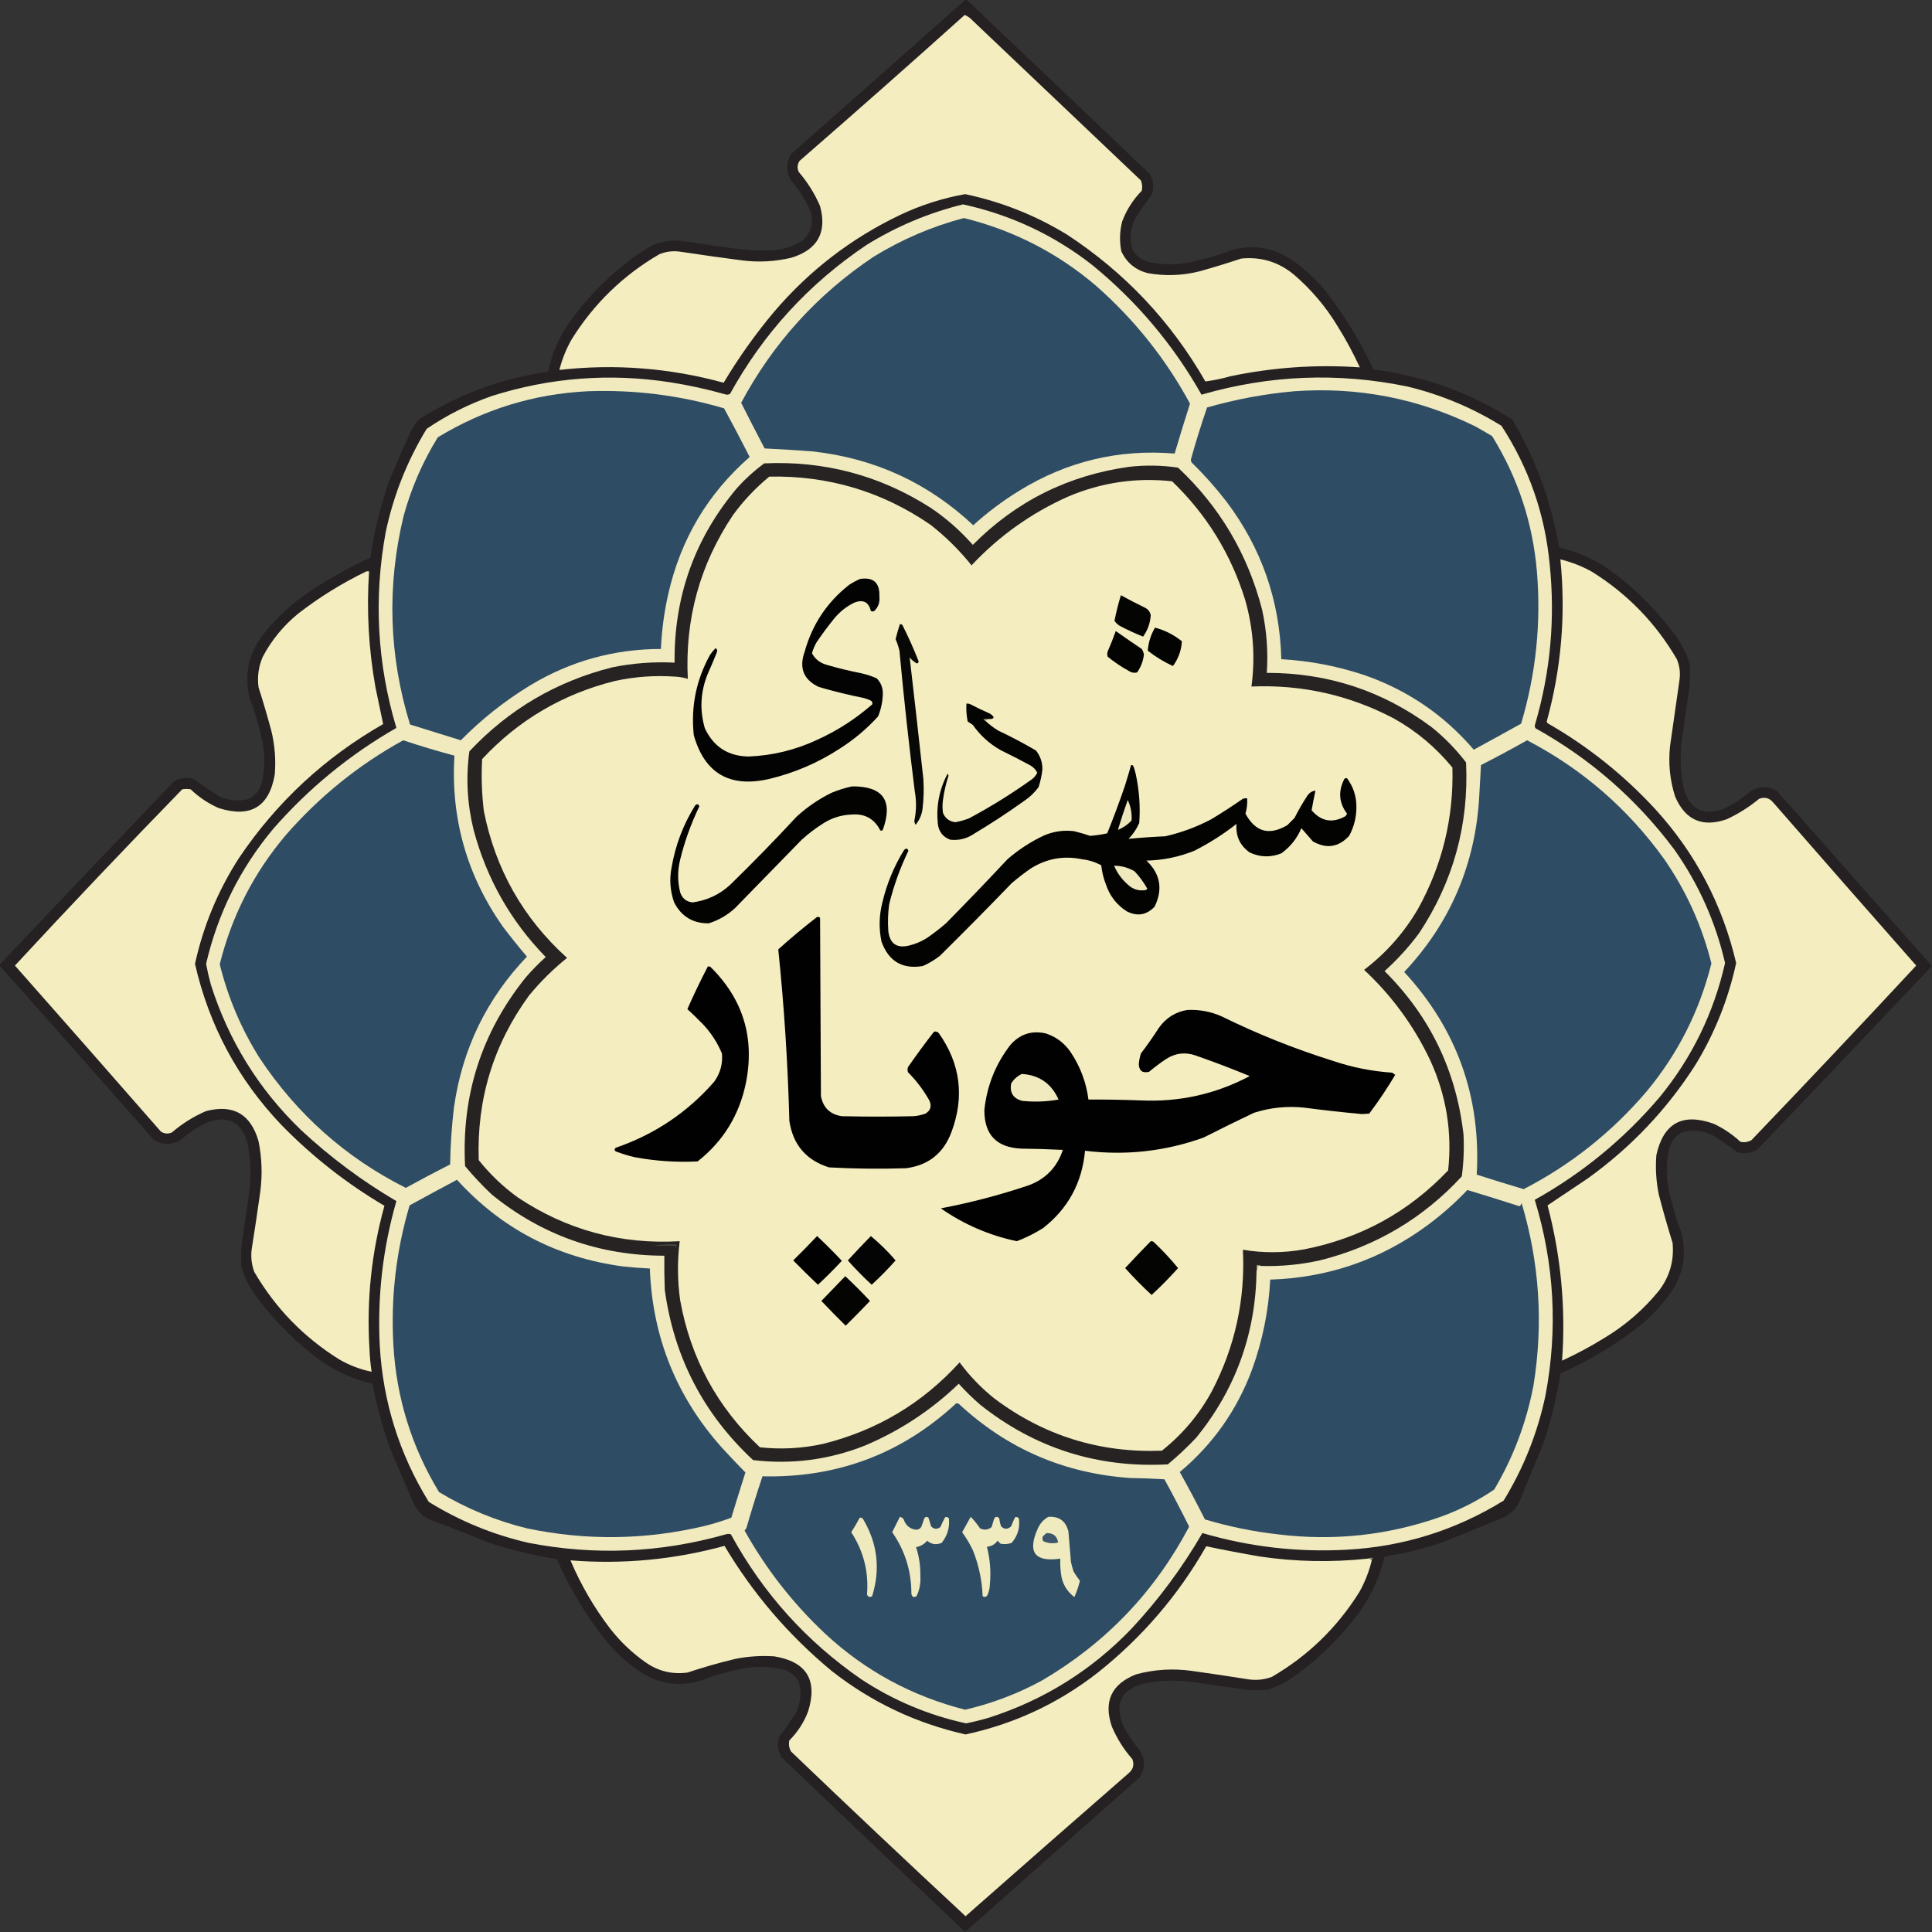
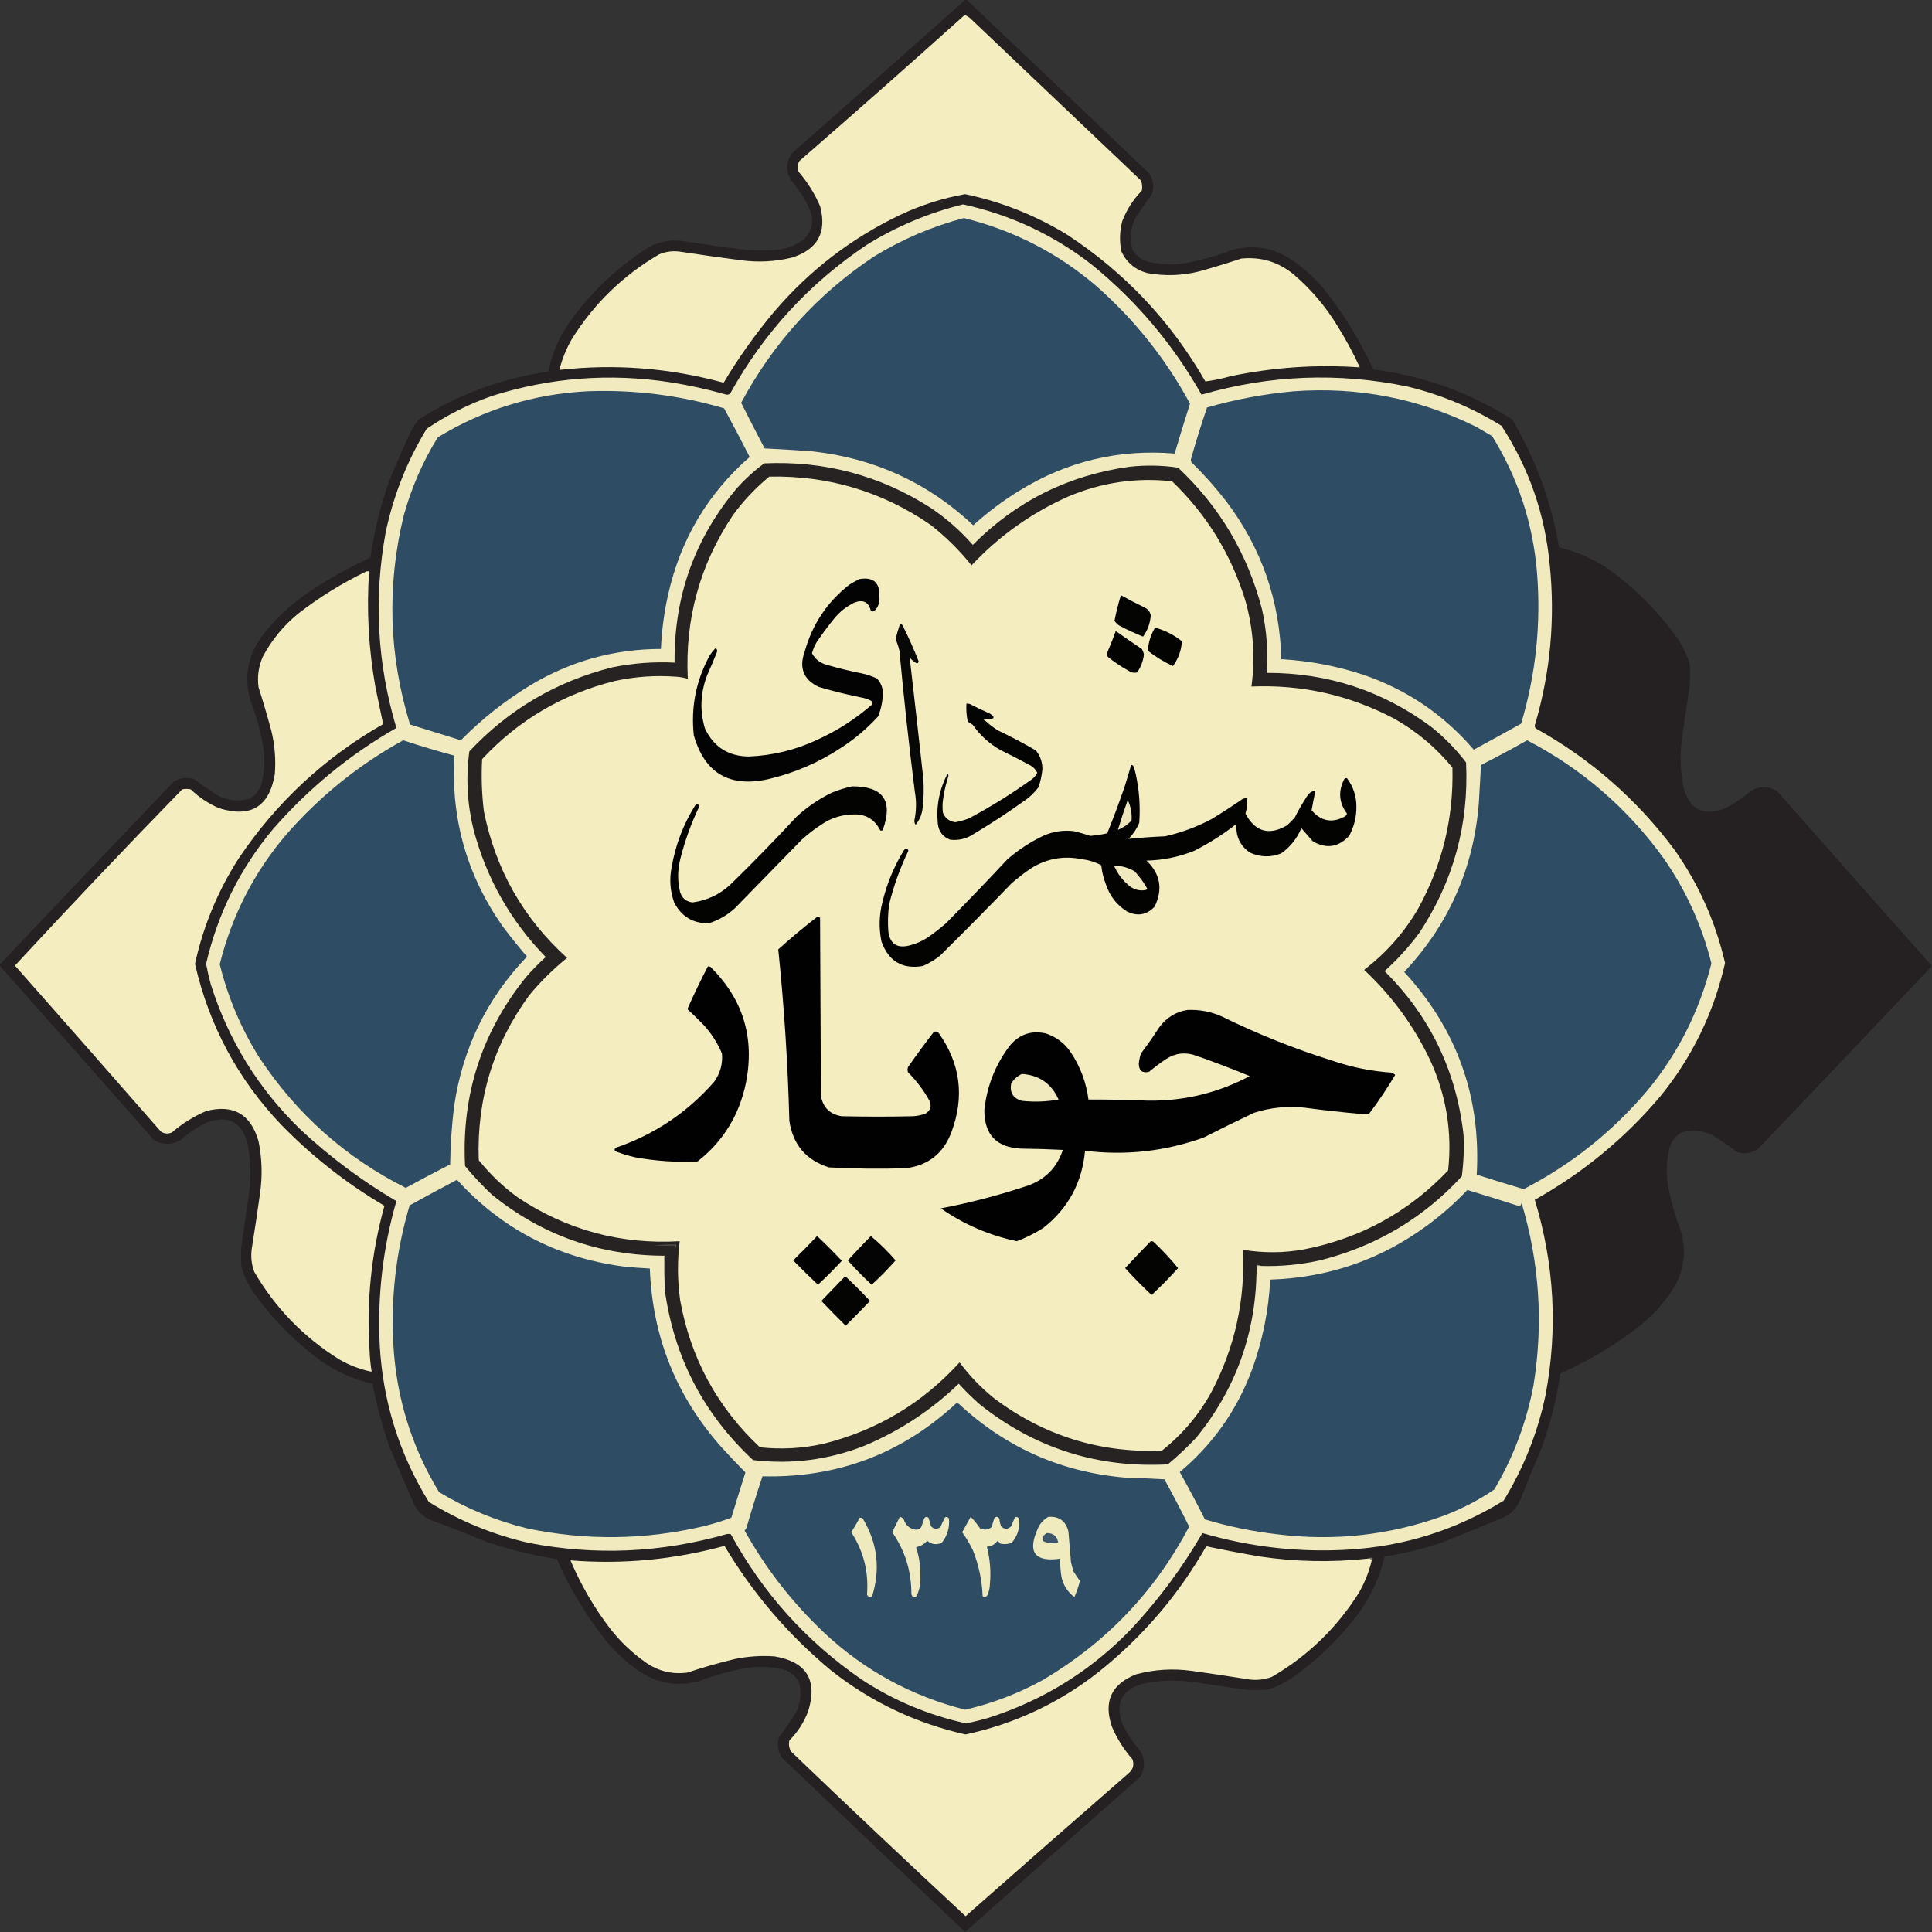
<svg xmlns="http://www.w3.org/2000/svg" width="2264px" height="2264px" style="shape-rendering:geometricPrecision; text-rendering:geometricPrecision; image-rendering:optimizeQuality; fill-rule:evenodd; clip-rule:evenodd">
  <rect width="100%" height="100%" fill="#333333" stroke="none" />
  <g>
    <path style="opacity:0.978" fill="#252122" d="M 1131.5,-0.5 C 1131.83,-0.5 1132.17,-0.5 1132.5,-0.5C 1204.1,67.268 1275.6,135.268 1347,203.5C 1351.56,211.053 1352.56,219.053 1350,227.5C 1342.94,236.892 1336.28,246.558 1330,256.5C 1324.57,268.175 1323.57,280.175 1327,292.5C 1331.5,299.996 1338,304.829 1346.5,307C 1364.4,310.903 1382.4,310.57 1400.5,306C 1415.17,302.75 1429.5,298.417 1443.5,293C 1468.99,286.118 1492.66,290.118 1514.5,305C 1528.89,315.05 1541.72,326.883 1553,340.5C 1575.23,369.114 1594.07,399.947 1609.5,433C 1668.16,440.439 1722.33,459.939 1772,491.5C 1799.62,538.028 1817.96,588.028 1827,641.5C 1848.57,646.467 1868.4,655.3 1886.5,668C 1917.37,690.541 1943.87,717.374 1966,748.5C 1972,757.494 1976.66,767.161 1980,777.5C 1980.67,786.167 1980.67,794.833 1980,803.5C 1977,824.167 1974,844.833 1971,865.5C 1968.44,884.978 1969.11,904.311 1973,923.5C 1979.88,948.19 1995.38,956.357 2019.5,948C 2031.19,942.492 2041.86,935.492 2051.5,927C 2061.83,921 2072.17,921 2082.5,927C 2142.7,995.361 2203.03,1063.53 2263.5,1131.5C 2263.5,1131.83 2263.5,1132.17 2263.5,1132.5C 2195.73,1204.1 2127.73,1275.6 2059.5,1347C 2051.95,1351.56 2043.95,1352.56 2035.5,1350C 2026.11,1342.94 2016.44,1336.28 2006.5,1330C 1994.83,1324.57 1982.83,1323.57 1970.5,1327C 1963,1331.5 1958.17,1338 1956,1346.5C 1952.04,1364.47 1952.37,1382.47 1957,1400.5C 1960.25,1415.17 1964.58,1429.5 1970,1443.5C 1976.88,1468.99 1972.88,1492.66 1958,1514.5C 1947.95,1528.89 1936.12,1541.72 1922.5,1553C 1893.64,1575.64 1862.3,1594.48 1828.5,1609.5C 1824.16,1638.87 1816.99,1667.54 1807,1695.5C 1798.39,1715.72 1790.06,1736.05 1782,1756.5C 1777.44,1768.06 1769.27,1775.9 1757.5,1780C 1734.61,1789.61 1711.61,1798.94 1688.5,1808C 1666.96,1815.22 1644.96,1820.55 1622.5,1824C 1617.2,1846.56 1608.04,1867.4 1595,1886.5C 1572.46,1917.37 1545.63,1943.87 1514.5,1966C 1505.51,1972 1495.84,1976.66 1485.5,1980C 1476.83,1980.67 1468.17,1980.67 1459.5,1980C 1438.83,1977 1418.17,1974 1397.5,1971C 1378.02,1968.44 1358.69,1969.11 1339.5,1973C 1314.81,1979.88 1306.64,1995.38 1315,2019.5C 1320.51,2031.19 1327.51,2041.86 1336,2051.5C 1342,2061.83 1342,2072.17 1336,2082.5C 1267.64,2142.7 1199.47,2203.03 1131.5,2263.5C 1131.17,2263.5 1130.83,2263.5 1130.5,2263.5C 1058.9,2195.73 987.396,2127.73 916,2059.5C 911.445,2051.95 910.445,2043.95 913,2035.5C 920.057,2026.11 926.724,2016.44 933,2006.5C 938.432,1994.83 939.432,1982.83 936,1970.5C 931.501,1963 925.001,1958.17 916.5,1956C 898.595,1952.1 880.595,1952.43 862.5,1957C 847.833,1960.25 833.5,1964.58 819.5,1970C 794.01,1976.88 770.344,1972.88 748.5,1958C 734.113,1947.95 721.28,1936.12 710,1922.5C 686.826,1893.27 667.659,1861.44 652.5,1827C 624.628,1822.62 597.295,1815.96 570.5,1807C 549.403,1798.08 528.07,1789.75 506.5,1782C 494.936,1777.44 487.102,1769.27 483,1757.5C 473.725,1736.62 464.725,1715.62 456,1694.5C 447.78,1670.62 441.28,1646.29 436.5,1621.5C 414.709,1616.63 394.709,1607.8 376.5,1595C 345.626,1572.46 319.126,1545.63 297,1514.5C 291.003,1505.51 286.337,1495.84 283,1485.5C 282.333,1476.83 282.333,1468.17 283,1459.5C 286,1438.83 289,1418.17 292,1397.5C 294.561,1378.02 293.895,1358.69 290,1339.5C 283.117,1314.81 267.617,1306.64 243.5,1315C 231.807,1320.51 221.14,1327.51 211.5,1336C 201.167,1342 190.833,1342 180.5,1336C 120.301,1267.64 59.968,1199.47 -0.5,1131.5C -0.5,1131.17 -0.5,1130.83 -0.5,1130.5C 67.268,1058.9 135.268,987.396 203.5,916C 211.053,911.445 219.053,910.445 227.5,913C 236.892,920.057 246.558,926.724 256.5,933C 268.175,938.432 280.175,939.432 292.5,936C 299.996,931.501 304.829,925.001 307,916.5C 310.961,898.533 310.627,880.533 306,862.5C 302.75,847.833 298.417,833.5 293,819.5C 285.886,792.62 290.553,767.953 307,745.5C 320.539,727.627 336.373,712.127 354.5,699C 379.474,681.402 405.974,666.235 434,653.5C 438.328,623.853 445.328,594.853 455,566.5C 463.134,546.236 471.8,526.236 481,506.5C 483.634,500.728 487.134,495.561 491.5,491C 537.838,461.84 588.171,443.34 642.5,435.5C 646.531,415.242 654.364,396.575 666,379.5C 690.602,344.565 720.768,315.398 756.5,292C 770.952,282.912 786.619,279.912 803.5,283C 827.45,286.707 851.45,290.04 875.5,293C 886.5,293.667 897.5,293.667 908.5,293C 920.628,291.959 931.628,287.959 941.5,281C 952.255,270.147 954.421,257.647 948,243.5C 942.492,231.807 935.492,221.14 927,211.5C 921,201.167 921,190.833 927,180.5C 995.361,120.301 1063.53,59.968 1131.5,-0.5 Z" />
  </g>
  <g>
    <path style="opacity:1" fill="#f3edc0" d="M 1130.5,17.5 C 1132.6,18.412 1134.6,19.579 1136.5,21C 1203.33,84.5 1270.17,148 1337,211.5C 1338.52,215.375 1338.85,219.375 1338,223.5C 1327.83,233.838 1320.16,245.838 1315,259.5C 1312.04,271.076 1311.71,282.743 1314,294.5C 1320.16,307.648 1330.33,316.148 1344.5,320C 1364.97,323.728 1385.3,323.061 1405.5,318C 1421.97,313.399 1438.3,308.399 1454.5,303C 1477.87,300.678 1498.53,307.012 1516.5,322C 1536.52,339.246 1553.35,359.08 1567,381.5C 1576.84,397.203 1585.67,413.536 1593.5,430.5C 1542.39,426.936 1491.72,430.436 1441.5,441C 1431.92,443.761 1422.25,445.761 1412.5,447C 1372.25,376.749 1318.25,319.416 1250.5,275C 1213.36,252.289 1173.53,236.456 1131,227.5C 1104.42,232.248 1078.92,240.415 1054.5,252C 997.373,279.333 948.206,317.167 907,365.5C 885.113,391.615 865.446,419.281 848,448.5C 784.805,431.181 720.638,426.181 655.5,433.5C 658.658,420.868 663.491,408.868 670,397.5C 695.976,355.856 730.143,322.69 772.5,298C 780.51,294.664 788.843,293.664 797.5,295C 821.132,298.579 844.799,301.912 868.5,305C 888.363,307.647 908.03,306.647 927.5,302C 958.154,292.52 969.321,272.353 961,241.5C 954.682,226.854 946.348,213.521 936,201.5C 933.961,197.013 934.294,192.68 937,188.5C 1001.99,132.006 1066.49,75.007 1130.5,17.5 Z" />
  </g>
  <g>
    <path style="opacity:1" fill="#f0eabe" d="M 1128.5,239.5 C 1184.79,251.814 1235.45,275.648 1280.5,311C 1332.56,353.705 1375.06,404.205 1408,462.5C 1487.7,439.375 1568.2,436.208 1649.5,453C 1688.66,462.495 1725.33,477.828 1759.5,499C 1791.63,548.371 1810.46,602.538 1816,661.5C 1822.55,724.976 1816.89,787.309 1799,848.5C 1798.2,850.259 1798.37,851.926 1799.5,853.5C 1863.69,889.182 1917.86,936.516 1962,995.5C 1990.49,1035.82 2010.32,1080.16 2021.5,1128.5C 2008.24,1187.02 1982.74,1239.35 1945,1285.5C 1903.28,1334.58 1854.44,1374.74 1798.5,1406C 1821.52,1481.44 1825.69,1557.94 1811,1635.5C 1801.72,1679.36 1785.38,1720.36 1762,1758.5C 1705.79,1793.18 1644.62,1812.35 1578.5,1816C 1520.85,1819.23 1464.35,1812.73 1409,1796.5C 1385.6,1836.91 1357.93,1874.25 1326,1908.5C 1279.14,1957.37 1223.3,1992.2 1158.5,2013C 1149.73,2015.57 1140.9,2017.73 1132,2019.5C 1087.93,2009.88 1047.09,1992.71 1009.5,1968C 944.916,1923.45 893.916,1866.79 856.5,1798C 854.5,1797.33 852.5,1797.33 850.5,1798C 774.288,1819.68 697.288,1823.01 619.5,1808C 577.739,1798.42 538.739,1782.42 502.5,1760C 467.88,1703.8 448.714,1642.63 445,1576.5C 442.137,1519.03 448.637,1462.69 464.5,1407.5C 424.17,1383.82 386.836,1355.99 352.5,1324C 303.016,1276.23 267.849,1219.4 247,1153.5C 244.85,1145.59 243.017,1137.59 241.5,1129.5C 255.222,1070.39 281.388,1017.72 320,971.5C 361.693,923.779 409.859,884.279 464.5,853C 441.946,777.515 437.779,701.015 452,623.5C 461.146,580.385 477.146,540.052 500,502.5C 523.755,486.372 549.255,473.539 576.5,464C 644.844,442.39 714.511,437.057 785.5,448C 807.122,451.381 828.455,456.048 849.5,462C 851.579,462.808 853.579,462.641 855.5,461.5C 894.7,390.463 948.033,332.296 1015.5,287C 1050.72,265.208 1088.39,249.375 1128.5,239.5 Z" />
  </g>
  <g>
    <path style="opacity:1" fill="#2f4c65" d="M 1129.5,255.5 C 1187.63,269.896 1239.3,296.396 1284.5,335C 1329.47,374.61 1366.14,420.61 1394.5,473C 1388.27,492.421 1382.27,511.921 1376.5,531.5C 1311.11,526.079 1250.44,540.579 1194.5,575C 1175.25,586.797 1157.25,600.297 1140.5,615.5C 1087.69,565.941 1025.03,537.107 952.5,529C 933.622,527.56 914.789,526.393 896,525.5C 886.698,507.729 877.531,489.896 868.5,472C 905.937,402.144 957.604,345.144 1023.5,301C 1056.64,280.596 1091.97,265.429 1129.5,255.5 Z" />
  </g>
  <g>
    <path style="opacity:1" fill="#2f4c65" d="M 688.5,458.5 C 742.976,456.476 796.31,463.143 848.5,478.5C 858.74,497.311 868.74,516.311 878.5,535.5C 829.309,578.5 797.475,632.167 783,696.5C 778.251,717.577 775.418,738.911 774.5,760.5C 719.578,760.529 668.578,774.696 621.5,803C 591.734,821.087 564.567,842.587 540,867.5C 520.167,861.333 500.333,855.167 480.5,849C 455.66,768.234 453.16,686.734 473,604.5C 481.958,571.919 495.291,541.252 513,512.5C 566.96,479.68 625.46,461.68 688.5,458.5 Z" />
  </g>
  <g>
    <path style="opacity:1" fill="#2f4c65" d="M 1516.5,458.5 C 1591.35,453.076 1662.35,466.909 1729.5,500C 1735.83,503.667 1742.17,507.333 1748.5,511C 1778.57,559.539 1796.07,612.372 1801,669.5C 1806.08,730.201 1799.91,789.701 1782.5,848C 1764.11,858.281 1745.61,868.448 1727,878.5C 1692.17,837.816 1649.34,808.65 1598.5,791C 1566.99,780.526 1534.66,774.359 1501.5,772.5C 1499.76,703.77 1478.26,642.104 1437,587.5C 1424.45,571.274 1410.78,555.94 1396,541.5C 1395.83,540.5 1395.67,539.5 1395.5,538.5C 1401.23,517.98 1407.56,497.647 1414.5,477.5C 1447.99,467.903 1481.99,461.569 1516.5,458.5 Z" />
  </g>
  <g>
    <path style="opacity:1" fill="#272323" d="M 1477.5,1483.5 C 1476.08,1482.55 1474.41,1482.22 1472.5,1482.5C 1472.5,1484.83 1472.5,1487.17 1472.5,1489.5C 1471.44,1562.85 1447.94,1627.85 1402,1684.5C 1391.44,1695.73 1380.27,1706.23 1368.5,1716C 1286.05,1720.4 1212.72,1697.07 1148.5,1646C 1139.66,1638.32 1131.32,1630.16 1123.5,1621.5C 1091.39,1652.4 1054.73,1676.57 1013.5,1694C 971.237,1710.7 927.571,1716.37 882.5,1711C 824.384,1656.94 789.884,1590.44 779,1511.5C 778.5,1498.17 778.333,1484.84 778.5,1471.5C 702.482,1471.33 635.149,1447.5 576.5,1400C 565.268,1389.44 554.768,1378.27 545,1366.5C 540.663,1283.52 564.329,1209.85 616,1145.5C 623.344,1136.99 631.178,1128.99 639.5,1121.5C 598.442,1079.41 570.276,1029.74 555,972.5C 547.498,942.145 545.831,911.478 550,880.5C 596.05,831.379 651.884,798.545 717.5,782C 741.597,777.12 765.93,775.287 790.5,776.5C 789.72,698.799 814.22,630.465 864,571.5C 873.604,560.891 884.104,551.391 895.5,543C 966.143,539.779 1031.14,557.113 1090.5,595C 1108.83,607.324 1125.33,621.824 1140,638.5C 1190.65,587.423 1251.82,556.923 1323.5,547C 1342.54,544.863 1361.54,545.196 1380.5,548C 1429.35,593.85 1462.19,649.35 1479,714.5C 1484.33,738.929 1486.16,763.596 1484.5,788.5C 1556.06,788.408 1620.39,809.575 1677.5,852C 1692.7,864.204 1706.2,878.037 1718,893.5C 1721.39,966.311 1703.05,1032.98 1663,1093.5C 1651,1109.65 1637.5,1124.48 1622.5,1138C 1675.65,1190.82 1706.49,1254.65 1715,1329.5C 1715.83,1345.89 1715.16,1362.23 1713,1378.5C 1667.47,1427.86 1611.97,1460.69 1546.5,1477C 1523.78,1482.02 1500.78,1484.19 1477.5,1483.5 Z" />
  </g>
  <g>
    <path style="opacity:1" fill="#f3edc0" d="M 901.5,558.5 C 970.727,557.148 1033.73,575.981 1090.5,615C 1108.34,629.009 1124.34,644.842 1138.5,662.5C 1170.76,628.068 1208.43,601.234 1251.5,582C 1290.58,565.369 1331.25,559.369 1373.5,564C 1413.79,602.717 1442.29,648.884 1459,702.5C 1468.64,735.958 1471.14,769.958 1466.5,804.5C 1525.61,802.03 1581.28,814.53 1633.5,842C 1659.92,856.807 1682.75,875.974 1702,899.5C 1703.58,958.169 1690.25,1013.17 1662,1064.5C 1645.65,1092.68 1624.49,1116.68 1598.5,1136.5C 1631.1,1166.92 1656.93,1202.26 1676,1242.5C 1694.85,1283.65 1701.85,1326.65 1697,1371.5C 1650.82,1420.18 1594.65,1451.01 1528.5,1464C 1504.51,1468.37 1480.51,1468.53 1456.5,1464.5C 1459.33,1523.2 1447.17,1578.54 1420,1630.5C 1405.27,1657.57 1385.77,1680.74 1361.5,1700C 1288.76,1702.75 1223.43,1682.42 1165.5,1639C 1149.91,1626.58 1136.25,1612.42 1124.5,1596.5C 1081,1644.43 1027.67,1676.26 964.5,1692C 940.044,1697.37 915.377,1698.7 890.5,1696C 840.407,1649 809.24,1591.5 797,1523.5C 793.834,1500.52 793.667,1477.52 796.5,1454.5C 727.255,1458.53 663.921,1441.36 606.5,1403C 589.409,1390.58 574.243,1376.08 561,1359.5C 558.56,1288.17 578.226,1223.84 620,1166.5C 633.378,1150.29 648.211,1135.62 664.5,1122.5C 613.142,1076.15 580.642,1018.81 567,950.5C 564.552,930.239 563.885,909.906 565,889.5C 607.591,843.77 659.424,813.27 720.5,798C 744.242,792.843 768.242,791.176 792.5,793C 797.137,793.306 801.637,794.14 806,795.5C 802.509,725.446 820.175,661.446 859,603.5C 871.288,586.713 885.454,571.713 901.5,558.5 Z" />
  </g>
  <g>
-     <path style="opacity:1" fill="#f3edc0" d="M 1828.5,655.5 C 1841.45,658.635 1853.78,663.468 1865.5,670C 1907.14,695.976 1940.31,730.143 1965,772.5C 1968.34,780.51 1969.34,788.843 1968,797.5C 1964.25,823.155 1960.58,848.822 1957,874.5C 1954.87,894.63 1956.87,914.297 1963,933.5C 1974.89,961.132 1995.05,969.965 2023.5,960C 2037.21,953.612 2049.88,945.612 2061.5,936C 2068.02,933.615 2073.52,935.115 2078,940.5C 2133.65,1004.31 2189.48,1067.98 2245.5,1131.5C 2181.72,1200.12 2117.38,1268.29 2052.5,1336C 2048.44,1338.34 2044.11,1339.01 2039.5,1338C 2030.26,1329.43 2019.93,1322.43 2008.5,1317C 1971.86,1303.73 1949.36,1315.89 1941,1353.5C 1939.75,1369.32 1940.75,1384.99 1944,1400.5C 1948.93,1419.29 1954.26,1437.95 1960,1456.5C 1961.97,1477.26 1956.63,1495.93 1944,1512.5C 1926.23,1534.28 1905.39,1552.45 1881.5,1567C 1865.14,1577.18 1848.14,1586.35 1830.5,1594.5C 1834.92,1532.99 1829.26,1472.33 1813.5,1412.5C 1829.09,1402.03 1844.76,1391.53 1860.5,1381C 1911.3,1344.53 1953.47,1300.03 1987,1247.5C 2009.47,1210.55 2025.3,1170.88 2034.5,1128.5C 2018.47,1060.1 1986.97,1000.1 1940,948.5C 1902.88,908.181 1860.71,874.514 1813.5,847.5C 1813.17,846.833 1812.83,846.167 1812.5,845.5C 1829.67,783.222 1835.01,719.889 1828.5,655.5 Z" />
-   </g>
+     </g>
  <g>
    <path style="opacity:1" fill="#f3edc0" d="M 429.5,669.5 C 430.5,669.5 431.5,669.5 432.5,669.5C 429.443,715.146 431.943,760.48 440,805.5C 443.019,819.931 446.019,834.265 449,848.5C 380.476,887.69 324.143,940.023 280,1005.5C 255.427,1043.66 238.26,1084.99 228.5,1129.5C 245.095,1202.04 278.929,1265.04 330,1318.5C 366.085,1355.43 406.252,1386.93 450.5,1413C 435.223,1468.11 429.39,1524.27 433,1581.5C 433.326,1590.23 434.159,1598.89 435.5,1607.5C 422.098,1604.75 409.431,1599.92 397.5,1593C 355.856,1567.02 322.69,1532.86 298,1490.5C 294.74,1481.77 293.74,1472.77 295,1463.5C 298.55,1441.22 301.884,1418.89 305,1396.5C 307.59,1376.7 306.924,1357.03 303,1337.5C 293.924,1305.55 273.424,1293.72 241.5,1302C 226.854,1308.32 213.521,1316.65 201.5,1327C 197.013,1329.04 192.68,1328.71 188.5,1326C 131.686,1261.02 74.686,1196.19 17.5,1131.5C 81.975,1061.86 147.309,993.024 213.5,925C 216.833,924.333 220.167,924.333 223.5,925C 233.14,934.294 244.14,941.628 256.5,947C 293.642,958.694 315.475,945.527 322,907.5C 323.399,890.288 322.066,873.288 318,856.5C 313.399,839.366 308.399,822.366 303,805.5C 301.287,793.012 302.954,781.012 308,769.5C 318.389,749.92 332.222,733.087 349.5,719C 374.387,699.718 401.054,683.218 429.5,669.5 Z" />
  </g>
  <g>
    <path style="opacity:1" fill="#030303" d="M 1007.5,678.5 C 1023.46,675.953 1031.12,682.787 1030.5,699C 1031.24,705.719 1029.24,711.386 1024.5,716C 1023.17,716.667 1021.83,716.667 1020.5,716C 1018.04,705.599 1011.7,702.265 1001.5,706C 991.893,710.598 983.726,717.098 977,725.5C 969.948,734.218 963.281,743.218 957,752.5C 954.612,756.608 952.779,760.941 951.5,765.5C 955.193,772.347 960.86,776.847 968.5,779C 982.01,782.947 995.677,786.281 1009.5,789C 1015.72,790.386 1021.72,792.386 1027.5,795C 1032.57,800.25 1034.9,806.584 1034.5,814C 1034.17,822.833 1032.33,831.333 1029,839.5C 1015.82,854 1000.99,866.5 984.5,877C 958.67,893.911 930.67,905.911 900.5,913C 854.813,923.23 825.646,906.063 813,861.5C 809.462,828.188 815.796,796.855 832,767.5C 833.938,764.61 836.105,761.944 838.5,759.5C 840.384,760.693 840.884,762.359 840,764.5C 836.528,773.248 832.862,781.915 829,790.5C 820.791,811.243 819.791,832.243 826,853.5C 836.248,875.241 853.415,886.241 877.5,886.5C 905.459,885.344 932.126,878.844 957.5,867C 981.124,856.283 1002.62,842.45 1022,825.5C 1022.71,823.633 1022.21,822.133 1020.5,821C 1017.91,819.803 1015.24,818.803 1012.5,818C 994.634,814.45 976.967,810.117 959.5,805C 941.568,796.487 936.068,782.653 943,763.5C 951.907,731.5 969.407,705.333 995.5,685C 999.434,682.536 1003.43,680.369 1007.5,678.5 Z" />
  </g>
  <g>
    <path style="opacity:1" fill="#040403" d="M 1313.5,697.5 C 1322.62,702.563 1331.96,707.396 1341.5,712C 1345.35,713.85 1347.69,716.85 1348.5,721C 1347.87,730.229 1344.87,738.562 1339.5,746C 1330.04,742.274 1320.71,737.941 1311.5,733C 1309.33,731.5 1307.5,729.667 1306,727.5C 1307.96,717.432 1310.46,707.432 1313.5,697.5 Z" />
  </g>
  <g>
    <path style="opacity:1" fill="#080806" d="M 1054.5,731.5 C 1055.68,731.281 1056.68,731.614 1057.5,732.5C 1064.52,746.371 1070.85,760.538 1076.5,775C 1076.39,776.28 1075.72,777.113 1074.5,777.5C 1071.23,775.733 1068.4,773.4 1066,770.5C 1071.49,817.755 1076.82,865.089 1082,912.5C 1082.81,924.535 1082.47,936.535 1081,948.5C 1079.94,955.279 1077.27,961.279 1073,966.5C 1071.94,965.056 1071.44,963.389 1071.5,961.5C 1073.89,950.195 1074.05,938.862 1072,927.5C 1065.1,872.601 1059.1,817.601 1054,762.5C 1052.89,757.85 1051.39,753.35 1049.5,749C 1050.94,743.083 1052.6,737.25 1054.5,731.5 Z" />
  </g>
  <g>
    <path style="opacity:1" fill="#030302" d="M 1353.5,735.5 C 1365.15,738.575 1375.65,743.909 1385,751.5C 1384.34,762.167 1380.84,771.834 1374.5,780.5C 1363.92,775.63 1354.08,769.63 1345,762.5C 1345.71,752.873 1348.54,743.873 1353.5,735.5 Z" />
  </g>
  <g>
    <path style="opacity:1" fill="#030302" d="M 1307.5,739.5 C 1317.52,746.604 1327.69,753.604 1338,760.5C 1339.26,762.513 1340.09,764.679 1340.5,767C 1339.6,774.718 1336.93,781.718 1332.5,788C 1328.88,788.841 1325.55,788.174 1322.5,786C 1313.79,781.283 1305.62,775.783 1298,769.5C 1297.33,767.5 1297.33,765.5 1298,763.5C 1301.46,755.591 1304.62,747.591 1307.5,739.5 Z" />
  </g>
  <g>
    <path style="opacity:1" fill="#040403" d="M 1160.5,842.5 C 1157.81,842.336 1155.15,842.503 1152.5,843C 1153.04,843.717 1153.71,844.217 1154.5,844.5C 1159.07,848.798 1164.07,852.631 1169.5,856C 1184.73,863.196 1199.56,871.03 1214,879.5C 1219.22,886.099 1221.72,893.599 1221.5,902C 1220.72,908.944 1219.22,915.777 1217,922.5C 1212.13,929.042 1206.29,934.542 1199.5,939C 1180.71,952.453 1161.37,965.12 1141.5,977C 1133,982.793 1123.66,985.126 1113.5,984C 1104.94,980.774 1100.11,974.608 1099,965.5C 1096.88,944.625 1100.71,924.959 1110.5,906.5C 1110.83,907.333 1111.17,908.167 1111.5,909C 1108.47,918.305 1106.3,927.805 1105,937.5C 1104.33,942.5 1104.33,947.5 1105,952.5C 1107.61,958.931 1112.45,962.597 1119.5,963.5C 1124.97,962.509 1130.31,961.009 1135.5,959C 1161.23,945.251 1185.89,929.917 1209.5,913C 1212.1,910.906 1214.1,908.406 1215.5,905.5C 1213.72,901.888 1211.06,899.055 1207.5,897C 1195.99,890.745 1184.32,884.745 1172.5,879C 1159.47,871.639 1148.64,861.806 1140,849.5C 1138,848.167 1136,846.833 1134,845.5C 1132.58,838.615 1132.08,831.615 1132.5,824.5C 1133.87,824.343 1135.21,824.51 1136.5,825C 1144.05,828.939 1151.71,832.606 1159.5,836C 1161.59,837.041 1163.25,838.541 1164.5,840.5C 1163.68,842.111 1162.35,842.778 1160.5,842.5 Z" />
  </g>
  <g>
-     <path style="opacity:1" fill="#8d8a70" d="M 1160.5,842.5 C 1158.5,843.167 1156.5,843.833 1154.5,844.5C 1153.71,844.217 1153.04,843.717 1152.5,843C 1155.15,842.503 1157.81,842.336 1160.5,842.5 Z" />
-   </g>
+     </g>
  <g>
    <path style="opacity:1" fill="#2f4c65" d="M 1789.5,867.5 C 1853.84,900.986 1907.34,947.319 1950,1006.5C 1975.92,1043.86 1994.42,1084.69 2005.5,1129C 1991.54,1184.75 1966.37,1234.59 1930,1278.5C 1889.25,1326.44 1841.08,1364.78 1785.5,1393.5C 1767.1,1388.03 1748.77,1382.37 1730.5,1376.5C 1735.58,1285.21 1707.25,1206.04 1645.5,1139C 1697.85,1083.36 1727.02,1017.19 1733,940.5C 1733.86,925.835 1734.69,911.168 1735.5,896.5C 1753.79,887.197 1771.79,877.53 1789.5,867.5 Z" />
  </g>
  <g>
    <path style="opacity:1" fill="#2f4c65" d="M 472.5,867.5 C 492.327,874.109 512.327,880.109 532.5,885.5C 528.113,958.827 546.947,1025.49 589,1085.5C 598.12,1097.62 607.62,1109.46 617.5,1121C 570.204,1170.43 541.704,1229.27 532,1297.5C 529.314,1319.75 527.814,1342.08 527.5,1364.5C 510.008,1373.41 492.675,1382.58 475.5,1392C 405.068,1356.6 347.902,1305.76 304,1239.5C 282.681,1205.56 267.181,1169.06 257.5,1130C 271.616,1073.26 297.45,1022.76 335,978.5C 374.433,933.248 420.266,896.248 472.5,867.5 Z" />
  </g>
  <g>
    <path style="opacity:1" fill="#030302" d="M 1325.5,896.5 C 1326.5,896.414 1327.33,896.748 1328,897.5C 1329.31,900.73 1330.31,904.064 1331,907.5C 1335.07,926.365 1336.4,945.365 1335,964.5C 1331.95,971.444 1327.78,977.611 1322.5,983C 1336.75,981.619 1351.08,980.619 1365.5,980C 1384.38,975.708 1402.38,969.041 1419.5,960C 1432.1,952.394 1444.44,944.394 1456.5,936C 1458.13,935.506 1459.8,935.34 1461.5,935.5C 1461.82,941.627 1461.16,947.627 1459.5,953.5C 1471.07,974.965 1487.4,979.465 1508.5,967C 1511.33,964.167 1514.17,961.333 1517,958.5C 1521.49,949.507 1526.49,940.84 1532,932.5C 1534.33,928.971 1537.5,926.971 1541.5,926.5C 1539.83,934.184 1538.33,941.851 1537,949.5C 1548.24,962.62 1561.41,964.953 1576.5,956.5C 1577.41,955.672 1578.08,954.672 1578.5,953.5C 1569.13,940.988 1567.97,927.655 1575,913.5C 1575.84,911.993 1577,911.493 1578.5,912C 1585.85,921.895 1589.52,933.062 1589.5,945.5C 1589.54,957.579 1586.71,968.912 1581,979.5C 1568.56,992.886 1554.39,995.052 1538.5,986C 1534,980.833 1529.5,975.667 1525,970.5C 1519.89,982.587 1512.05,992.421 1501.5,1000C 1488.96,1004.99 1476.63,1004.65 1464.5,999C 1453.03,990.889 1447.86,979.722 1449,965.5C 1433.57,977.579 1417.07,988.079 1399.5,997C 1381.54,1004.22 1362.88,1008.06 1343.5,1008.5C 1359.8,1024.08 1362.96,1042.08 1353,1062.5C 1343.65,1072.33 1332.81,1074.16 1320.5,1068C 1308.62,1060.43 1300.46,1049.93 1296,1036.5C 1293.13,1029.2 1291.3,1021.7 1290.5,1014C 1283.62,1010.26 1276.28,1007.93 1268.5,1007C 1246.59,1002.37 1226.26,1006.04 1207.5,1018C 1199.88,1023.28 1192.55,1028.95 1185.5,1035C 1157.81,1063.69 1129.81,1092.03 1101.5,1120C 1095.34,1124.83 1088.67,1128.83 1081.5,1132C 1057.55,1136.09 1041.38,1126.59 1033,1103.5C 1029.77,1088.13 1030.1,1072.79 1034,1057.5C 1039.19,1035.57 1047.69,1015.07 1059.5,996C 1061.82,993.672 1063.48,994.005 1064.5,997C 1054.82,1017.04 1047.32,1037.87 1042,1059.5C 1040.52,1070.13 1040.19,1080.79 1041,1091.5C 1042.91,1106.05 1051.07,1111.55 1065.5,1108C 1073.02,1106.16 1080.02,1103.16 1086.5,1099C 1094.12,1093.72 1101.45,1088.05 1108.5,1082C 1132.86,1057.3 1156.86,1032.3 1180.5,1007C 1193.48,995.699 1207.82,986.366 1223.5,979C 1234.73,974.221 1246.4,972.554 1258.5,974C 1265.01,975.562 1271.34,977.395 1277.5,979.5C 1284.26,978.989 1290.92,977.989 1297.5,976.5C 1304.81,958.393 1311.65,940.06 1318,921.5C 1320.61,913.178 1323.11,904.845 1325.5,896.5 Z" />
  </g>
  <g>
    <path style="opacity:1" fill="#030302" d="M 998.5,921.5 C 1034.88,921.262 1046.88,938.262 1034.5,972.5C 1033.64,973.583 1032.64,973.749 1031.5,973C 1024.55,959.438 1013.39,953.272 998,954.5C 985.923,954.947 974.757,958.447 964.5,965C 955.628,970.605 947.294,976.939 939.5,984C 913.5,1010.67 887.5,1037.33 861.5,1064C 852.533,1072.32 842.2,1078.32 830.5,1082C 811.987,1082.16 798.487,1073.99 790,1057.5C 785.276,1044.14 784.276,1030.47 787,1016.5C 791.447,990.485 800.614,966.319 814.5,944C 816.816,941.672 818.482,942.005 819.5,945C 809.819,965.044 802.319,985.877 797,1007.5C 793.929,1020.19 793.929,1032.86 797,1045.5C 799.292,1052.63 804.126,1056.63 811.5,1057.5C 828.346,1055.24 843.012,1048.41 855.5,1037C 882.171,1011 908.171,984.329 933.5,957C 945.795,945.713 959.462,936.379 974.5,929C 982.401,925.753 990.401,923.253 998.5,921.5 Z" />
  </g>
  <g>
    <path style="opacity:1" fill="#ede7bb" d="M 1321.5,937.5 C 1325.1,945.003 1326.6,953.003 1326,961.5C 1321.49,966.338 1316.16,970.005 1310,972.5C 1313.5,960.832 1317.33,949.165 1321.5,937.5 Z" />
  </g>
  <g>
    <path style="opacity:1" fill="#efe9bd" d="M 1305.5,1014.5 C 1313.84,1014.43 1321.84,1016.6 1329.5,1021C 1335.36,1027.21 1340.36,1034.05 1344.5,1041.5C 1343.97,1042.19 1343.31,1042.69 1342.5,1043C 1335.97,1044.16 1329.97,1042.82 1324.5,1039C 1316.04,1032.39 1309.71,1024.22 1305.5,1014.5 Z" />
  </g>
  <g>
    <path style="opacity:1" fill="#010101" d="M 957.5,1074.5 C 958.822,1074.33 959.989,1074.66 961,1075.5C 961.333,1145.17 961.667,1214.83 962,1284.5C 964.623,1298.12 972.789,1305.96 986.5,1308C 1014.5,1308.67 1042.5,1308.67 1070.5,1308C 1075.3,1307.63 1079.97,1306.63 1084.5,1305C 1090.57,1301.28 1092.07,1296.12 1089,1289.5C 1082.2,1277.36 1073.87,1266.36 1064,1256.5C 1063.33,1254.5 1063.33,1252.5 1064,1250.5C 1073.8,1236.4 1083.97,1222.57 1094.5,1209C 1096.57,1208.46 1098.4,1208.96 1100,1210.5C 1125.46,1246.37 1130.46,1285.04 1115,1326.5C 1105.68,1351.5 1087.85,1365.66 1061.5,1369C 1031.47,1369.95 1001.47,1369.62 971.5,1368C 944.699,1359.61 929.199,1341.45 925,1313.5C 923.243,1246.29 918.909,1179.29 912,1112.5C 926.775,1099.22 941.942,1086.55 957.5,1074.5 Z" />
  </g>
  <g>
    <path style="opacity:1" fill="#020101" d="M 829.5,1132.5 C 830.552,1132.35 831.552,1132.52 832.5,1133C 870.88,1170.82 884.714,1216.32 874,1269.5C 866.184,1307 847.351,1337.5 817.5,1361C 792.633,1362.25 767.966,1360.58 743.5,1356C 736.703,1354.4 730.036,1352.4 723.5,1350C 719.959,1348.93 719.292,1347.26 721.5,1345C 767.078,1329.37 805.578,1303.54 837,1267.5C 844.081,1257.59 847.081,1246.59 846,1234.5C 840.672,1221.84 833.339,1210.5 824,1200.5C 817.959,1194.29 811.792,1188.29 805.5,1182.5C 812.985,1165.53 820.985,1148.87 829.5,1132.5 Z" />
  </g>
  <g>
    <path style="opacity:1" fill="#010101" d="M 1391.5,1183.5 C 1405.41,1182.89 1418.74,1185.39 1431.5,1191C 1473.48,1211.66 1516.81,1228.99 1561.5,1243C 1584.23,1250.75 1607.56,1255.41 1631.5,1257C 1632.58,1257.96 1633.75,1258.79 1635,1259.5C 1625.77,1275.08 1615.6,1290.25 1604.5,1305C 1601.67,1305.17 1598.83,1305.33 1596,1305.5C 1573.45,1303.47 1550.95,1300.97 1528.5,1298C 1508.38,1295.87 1488.71,1297.87 1469.5,1304C 1449.71,1313.39 1430.04,1323.06 1410.5,1333C 1365.49,1349.19 1319.16,1354.35 1271.5,1348.5C 1268.07,1385.88 1251.73,1416.05 1222.5,1439C 1212.72,1445.22 1202.39,1450.39 1191.5,1454.5C 1159.13,1447.64 1129.47,1434.81 1102.5,1416C 1137.37,1409.36 1171.7,1400.36 1205.5,1389C 1225.46,1381.54 1238.79,1367.71 1245.5,1347.5C 1229.18,1346.67 1212.84,1346.17 1196.5,1346C 1167.81,1344.65 1153.48,1329.65 1153.5,1301C 1156.43,1272.52 1166.6,1247.02 1184,1224.5C 1195.08,1211.81 1208.92,1207.31 1225.5,1211C 1237.95,1215.12 1247.78,1222.62 1255,1233.5C 1266.06,1250.18 1272.9,1268.52 1275.5,1288.5C 1295.84,1288.4 1316.17,1288.74 1336.5,1289.5C 1381.87,1291.66 1424.54,1282.16 1464.5,1261C 1443.72,1252.41 1422.72,1244.41 1401.5,1237C 1389.13,1232.59 1377.47,1233.92 1366.5,1241C 1359.55,1245.62 1352.88,1250.62 1346.5,1256C 1338.79,1257.82 1334.79,1254.82 1334.5,1247C 1334.82,1242.73 1335.65,1238.56 1337,1234.5C 1344.39,1224.78 1351.39,1214.78 1358,1204.5C 1366.33,1192.76 1377.5,1185.76 1391.5,1183.5 Z" />
  </g>
  <g>
    <path style="opacity:1" fill="#f0eabe" d="M 1197.5,1258.5 C 1217.83,1259.81 1232.16,1269.81 1240.5,1288.5C 1226.21,1291.05 1211.88,1291.55 1197.5,1290C 1187.09,1287.02 1182.93,1280.19 1185,1269.5C 1188.13,1264.54 1192.29,1260.87 1197.5,1258.5 Z" />
  </g>
  <g>
    <path style="opacity:1" fill="#2f4c65" d="M 535.5,1382.5 C 587.456,1439.65 652.123,1473.49 729.5,1484C 740.145,1485.17 750.811,1486 761.5,1486.5C 764.542,1566.88 792.709,1636.88 846,1696.5C 854.984,1706.32 864.151,1715.98 873.5,1725.5C 867.901,1743.13 862.401,1760.8 857,1778.5C 847.02,1782.2 836.854,1785.37 826.5,1788C 757.029,1804.62 687.362,1805.62 617.5,1791C 580.952,1781.99 546.619,1767.82 514.5,1748.5C 482.46,1695.7 464.627,1638.36 461,1576.5C 457.808,1520.7 464.141,1466.04 480,1412.5C 498.45,1402.36 516.95,1392.36 535.5,1382.5 Z" />
  </g>
  <g>
    <path style="opacity:1" fill="#2f4c65" d="M 1719.5,1394.5 C 1739.88,1400.63 1760.22,1406.96 1780.5,1413.5C 1781.97,1412.62 1782.8,1411.29 1783,1409.5C 1804.04,1479.76 1808.71,1551.1 1797,1623.5C 1788.76,1666.89 1773.43,1707.56 1751,1745.5C 1731.86,1758.49 1711.36,1768.99 1689.5,1777C 1627.22,1799.14 1563.22,1806.14 1497.5,1798C 1468.42,1794.72 1439.92,1788.88 1412,1780.5C 1402.55,1761.76 1392.72,1743.26 1382.5,1725C 1421.15,1692.67 1449.32,1652.83 1467,1605.5C 1479.49,1571.23 1486.66,1535.9 1488.5,1499.5C 1556.55,1497.32 1617.89,1476.15 1672.5,1436C 1689.37,1423.56 1705.03,1409.73 1719.5,1394.5 Z" />
  </g>
  <g>
    <path style="opacity:1" fill="#010101" d="M 957.5,1448.5 C 967.479,1457.81 977.146,1467.48 986.5,1477.5C 977.5,1487.17 968.167,1496.5 958.5,1505.5C 948.681,1496.18 939.014,1486.68 929.5,1477C 939.036,1467.63 948.369,1458.13 957.5,1448.5 Z" />
  </g>
  <g>
    <path style="opacity:1" fill="#050404" d="M 1020.5,1448.5 C 1030.95,1457.12 1040.62,1466.62 1049.5,1477C 1040.69,1486.97 1031.36,1496.47 1021.5,1505.5C 1011.64,1496.47 1002.31,1486.97 993.5,1477C 1002.33,1467.34 1011.33,1457.84 1020.5,1448.5 Z" />
  </g>
  <g>
    <path style="opacity:1" fill="#040403" d="M 1348.5,1454.5 C 1349.55,1454.35 1350.55,1454.52 1351.5,1455C 1361.91,1464.74 1371.58,1475.08 1380.5,1486C 1370.69,1496.97 1360.36,1507.47 1349.5,1517.5C 1338.64,1507.47 1328.31,1496.97 1318.5,1486C 1328.33,1475.34 1338.33,1464.84 1348.5,1454.5 Z" />
  </g>
  <g>
    <path style="opacity:1" fill="#57574f" d="M 766.5,1459.5 C 774.984,1458.51 783.651,1458.17 792.5,1458.5C 792.378,1462.84 792.045,1463.17 791.5,1459.5C 783.167,1459.5 774.833,1459.5 766.5,1459.5 Z" />
  </g>
  <g>
    <path style="opacity:1" fill="#88836e" d="M 1477.5,1483.5 C 1476.17,1483.5 1474.83,1483.5 1473.5,1483.5C 1473.79,1485.74 1473.46,1487.74 1472.5,1489.5C 1472.5,1487.17 1472.5,1484.83 1472.5,1482.5C 1474.41,1482.22 1476.08,1482.55 1477.5,1483.5 Z" />
  </g>
  <g>
    <path style="opacity:1" fill="#040403" d="M 990.5,1495.5 C 1000.48,1504.81 1010.15,1514.48 1019.5,1524.5C 1010.18,1534.32 1000.68,1543.99 991,1553.5C 981.319,1543.99 971.819,1534.32 962.5,1524.5C 971.855,1514.81 981.188,1505.15 990.5,1495.5 Z" />
  </g>
  <g>
    <path style="opacity:1" fill="#2f4c65" d="M 1120.5,1644.5 C 1121.55,1644.35 1122.55,1644.52 1123.5,1645C 1179.95,1697.62 1246.95,1726.62 1324.5,1732C 1337.85,1732.17 1351.18,1732.67 1364.5,1733.5C 1374.56,1751.78 1384.22,1770.28 1393.5,1789C 1353.25,1865.25 1295.92,1925.25 1221.5,1969C 1192.91,1984.64 1162.75,1996.14 1131,2003.5C 1068.32,1987.58 1013.48,1957.75 966.5,1914C 928.866,1878.56 897.532,1838.39 872.5,1793.5C 873.727,1792.41 874.56,1791.08 875,1789.5C 880.776,1769.51 886.943,1749.67 893.5,1730C 981.102,1732.09 1056.77,1703.59 1120.5,1644.5 Z" />
  </g>
  <g>
    <path style="opacity:1" fill="#efeabf" d="M 1054.5,1777.5 C 1056.37,1777.86 1057.87,1778.86 1059,1780.5C 1061.22,1787.23 1065.72,1791.23 1072.5,1792.5C 1075.43,1792.85 1077.76,1791.85 1079.5,1789.5C 1080.77,1786.2 1081.93,1782.87 1083,1779.5C 1084.31,1777.34 1085.98,1777.01 1088,1778.5C 1089.12,1781.78 1090.12,1785.12 1091,1788.5C 1094.32,1792.11 1097.98,1792.44 1102,1789.5C 1103.65,1785.53 1105.48,1781.7 1107.5,1778C 1109.37,1777.29 1110.87,1777.79 1112,1779.5C 1113,1790.16 1110.17,1799.66 1103.5,1808C 1097.19,1810.66 1091.53,1809.83 1086.5,1805.5C 1083.11,1809.53 1078.78,1812.03 1073.5,1813C 1077.07,1824 1078.74,1835.33 1078.5,1847C 1079.09,1855.24 1077.59,1863.07 1074,1870.5C 1070.61,1872.32 1068.61,1871.32 1068,1867.5C 1068,1841 1060.5,1817 1045.5,1795.5C 1048.51,1789.48 1051.51,1783.48 1054.5,1777.5 Z" />
  </g>
  <g>
    <path style="opacity:1" fill="#f0eabf" d="M 1137.5,1777.5 C 1141.49,1781.58 1145.15,1786.08 1148.5,1791C 1153.36,1793.33 1157.86,1792.83 1162,1789.5C 1163,1786.17 1164,1782.83 1165,1779.5C 1167,1776.83 1169,1776.83 1171,1779.5C 1171.35,1782.58 1172.01,1785.58 1173,1788.5C 1176.92,1792.41 1180.92,1792.41 1185,1788.5C 1186.31,1784.9 1187.81,1781.4 1189.5,1778C 1191.37,1777.29 1192.87,1777.79 1194,1779.5C 1195.39,1790.32 1192.56,1799.82 1185.5,1808C 1181.29,1809.53 1176.96,1809.87 1172.5,1809C 1171.33,1807.83 1170.17,1806.67 1169,1805.5C 1165.9,1809.8 1161.73,1812.13 1156.5,1812.5C 1160.2,1826.94 1161.36,1841.6 1160,1856.5C 1159.89,1861.06 1158.89,1865.39 1157,1869.5C 1155.44,1871.52 1153.61,1871.85 1151.5,1870.5C 1150.78,1851.86 1146.95,1833.86 1140,1816.5C 1136.43,1809.11 1132.26,1802.11 1127.5,1795.5C 1130.85,1789.47 1134.18,1783.47 1137.5,1777.5 Z" />
  </g>
  <g>
    <path style="opacity:1" fill="#f0ebbf" d="M 1228.5,1777.5 C 1241.03,1776.68 1248.87,1782.35 1252,1794.5C 1253.03,1806.5 1254.03,1818.5 1255,1830.5C 1255.84,1834.21 1256.84,1837.88 1258,1841.5C 1260.3,1845.3 1262.8,1848.97 1265.5,1852.5C 1263.88,1859.06 1261.71,1865.39 1259,1871.5C 1251.27,1865.72 1246.27,1858.05 1244,1848.5C 1242.7,1841.23 1242.2,1833.9 1242.5,1826.5C 1212.59,1830.76 1203.76,1819.09 1216,1791.5C 1218.64,1785.37 1222.8,1780.7 1228.5,1777.5 Z" />
  </g>
  <g>
    <path style="opacity:1" fill="#efe9be" d="M 1007.5,1778.5 C 1008.82,1778.33 1009.99,1778.66 1011,1779.5C 1028.28,1808.17 1031.94,1838.5 1022,1870.5C 1019.22,1872.14 1017.22,1871.47 1016,1868.5C 1018.12,1841.99 1011.95,1817.65 997.5,1795.5C 1001.11,1789.94 1004.44,1784.28 1007.5,1778.5 Z" />
  </g>
  <g>
    <path style="opacity:1" fill="#3d566b" d="M 1226.5,1796.5 C 1234.23,1796.41 1238.73,1800.08 1240,1807.5C 1233.99,1809.14 1228.16,1808.64 1222.5,1806C 1221.42,1804.27 1221.26,1802.44 1222,1800.5C 1223.4,1798.93 1224.9,1797.6 1226.5,1796.5 Z" />
  </g>
  <g>
    <path style="opacity:1" fill="#f3edc0" d="M 1602.5,1826.5 C 1604.78,1826.08 1606.45,1826.74 1607.5,1828.5C 1604.37,1841.45 1599.53,1853.78 1593,1865.5C 1567.02,1907.14 1532.86,1940.31 1490.5,1965C 1481.77,1968.26 1472.77,1969.26 1463.5,1968C 1441.22,1964.45 1418.89,1961.12 1396.5,1958C 1374.53,1954.96 1352.87,1956.3 1331.5,1962C 1302.36,1973.41 1292.86,1993.91 1303,2023.5C 1308.98,2037.45 1316.98,2050.12 1327,2061.5C 1329.38,2068.02 1327.88,2073.52 1322.5,2078C 1258.69,2133.65 1195.02,2189.48 1131.5,2245.5C 1062.88,2181.72 994.714,2117.38 927,2052.5C 924.66,2048.44 923.993,2044.11 925,2039.5C 934.727,2029.76 942.061,2018.43 947,2005.5C 958.414,1968.81 945.247,1947.31 907.5,1941C 892.037,1939.95 876.703,1940.95 861.5,1944C 842.596,1948.52 823.929,1953.86 805.5,1960C 787.597,1962.36 771.263,1958.36 756.5,1948C 740.745,1936.91 726.912,1923.75 715,1908.5C 696.176,1883.86 680.676,1857.2 668.5,1828.5C 729.691,1833.36 789.858,1827.7 849,1811.5C 882.261,1867.42 924.095,1916.25 974.5,1958C 1021.04,1994.6 1073.37,2019.43 1131.5,2032.5C 1188.75,2020.14 1240.42,1995.98 1286.5,1960C 1338.44,1918.71 1380.77,1869.37 1413.5,1812C 1434.36,1816.37 1455.36,1820.37 1476.5,1824C 1518.43,1830.17 1560.43,1831.01 1602.5,1826.5 Z" />
  </g>
  <g>
    <path style="opacity:1" fill="#7f7d6d" d="M 1602.5,1826.5 C 1604.26,1825.54 1606.26,1825.21 1608.5,1825.5C 1608.74,1826.79 1608.4,1827.79 1607.5,1828.5C 1606.45,1826.74 1604.78,1826.08 1602.5,1826.5 Z" />
  </g>
</svg>